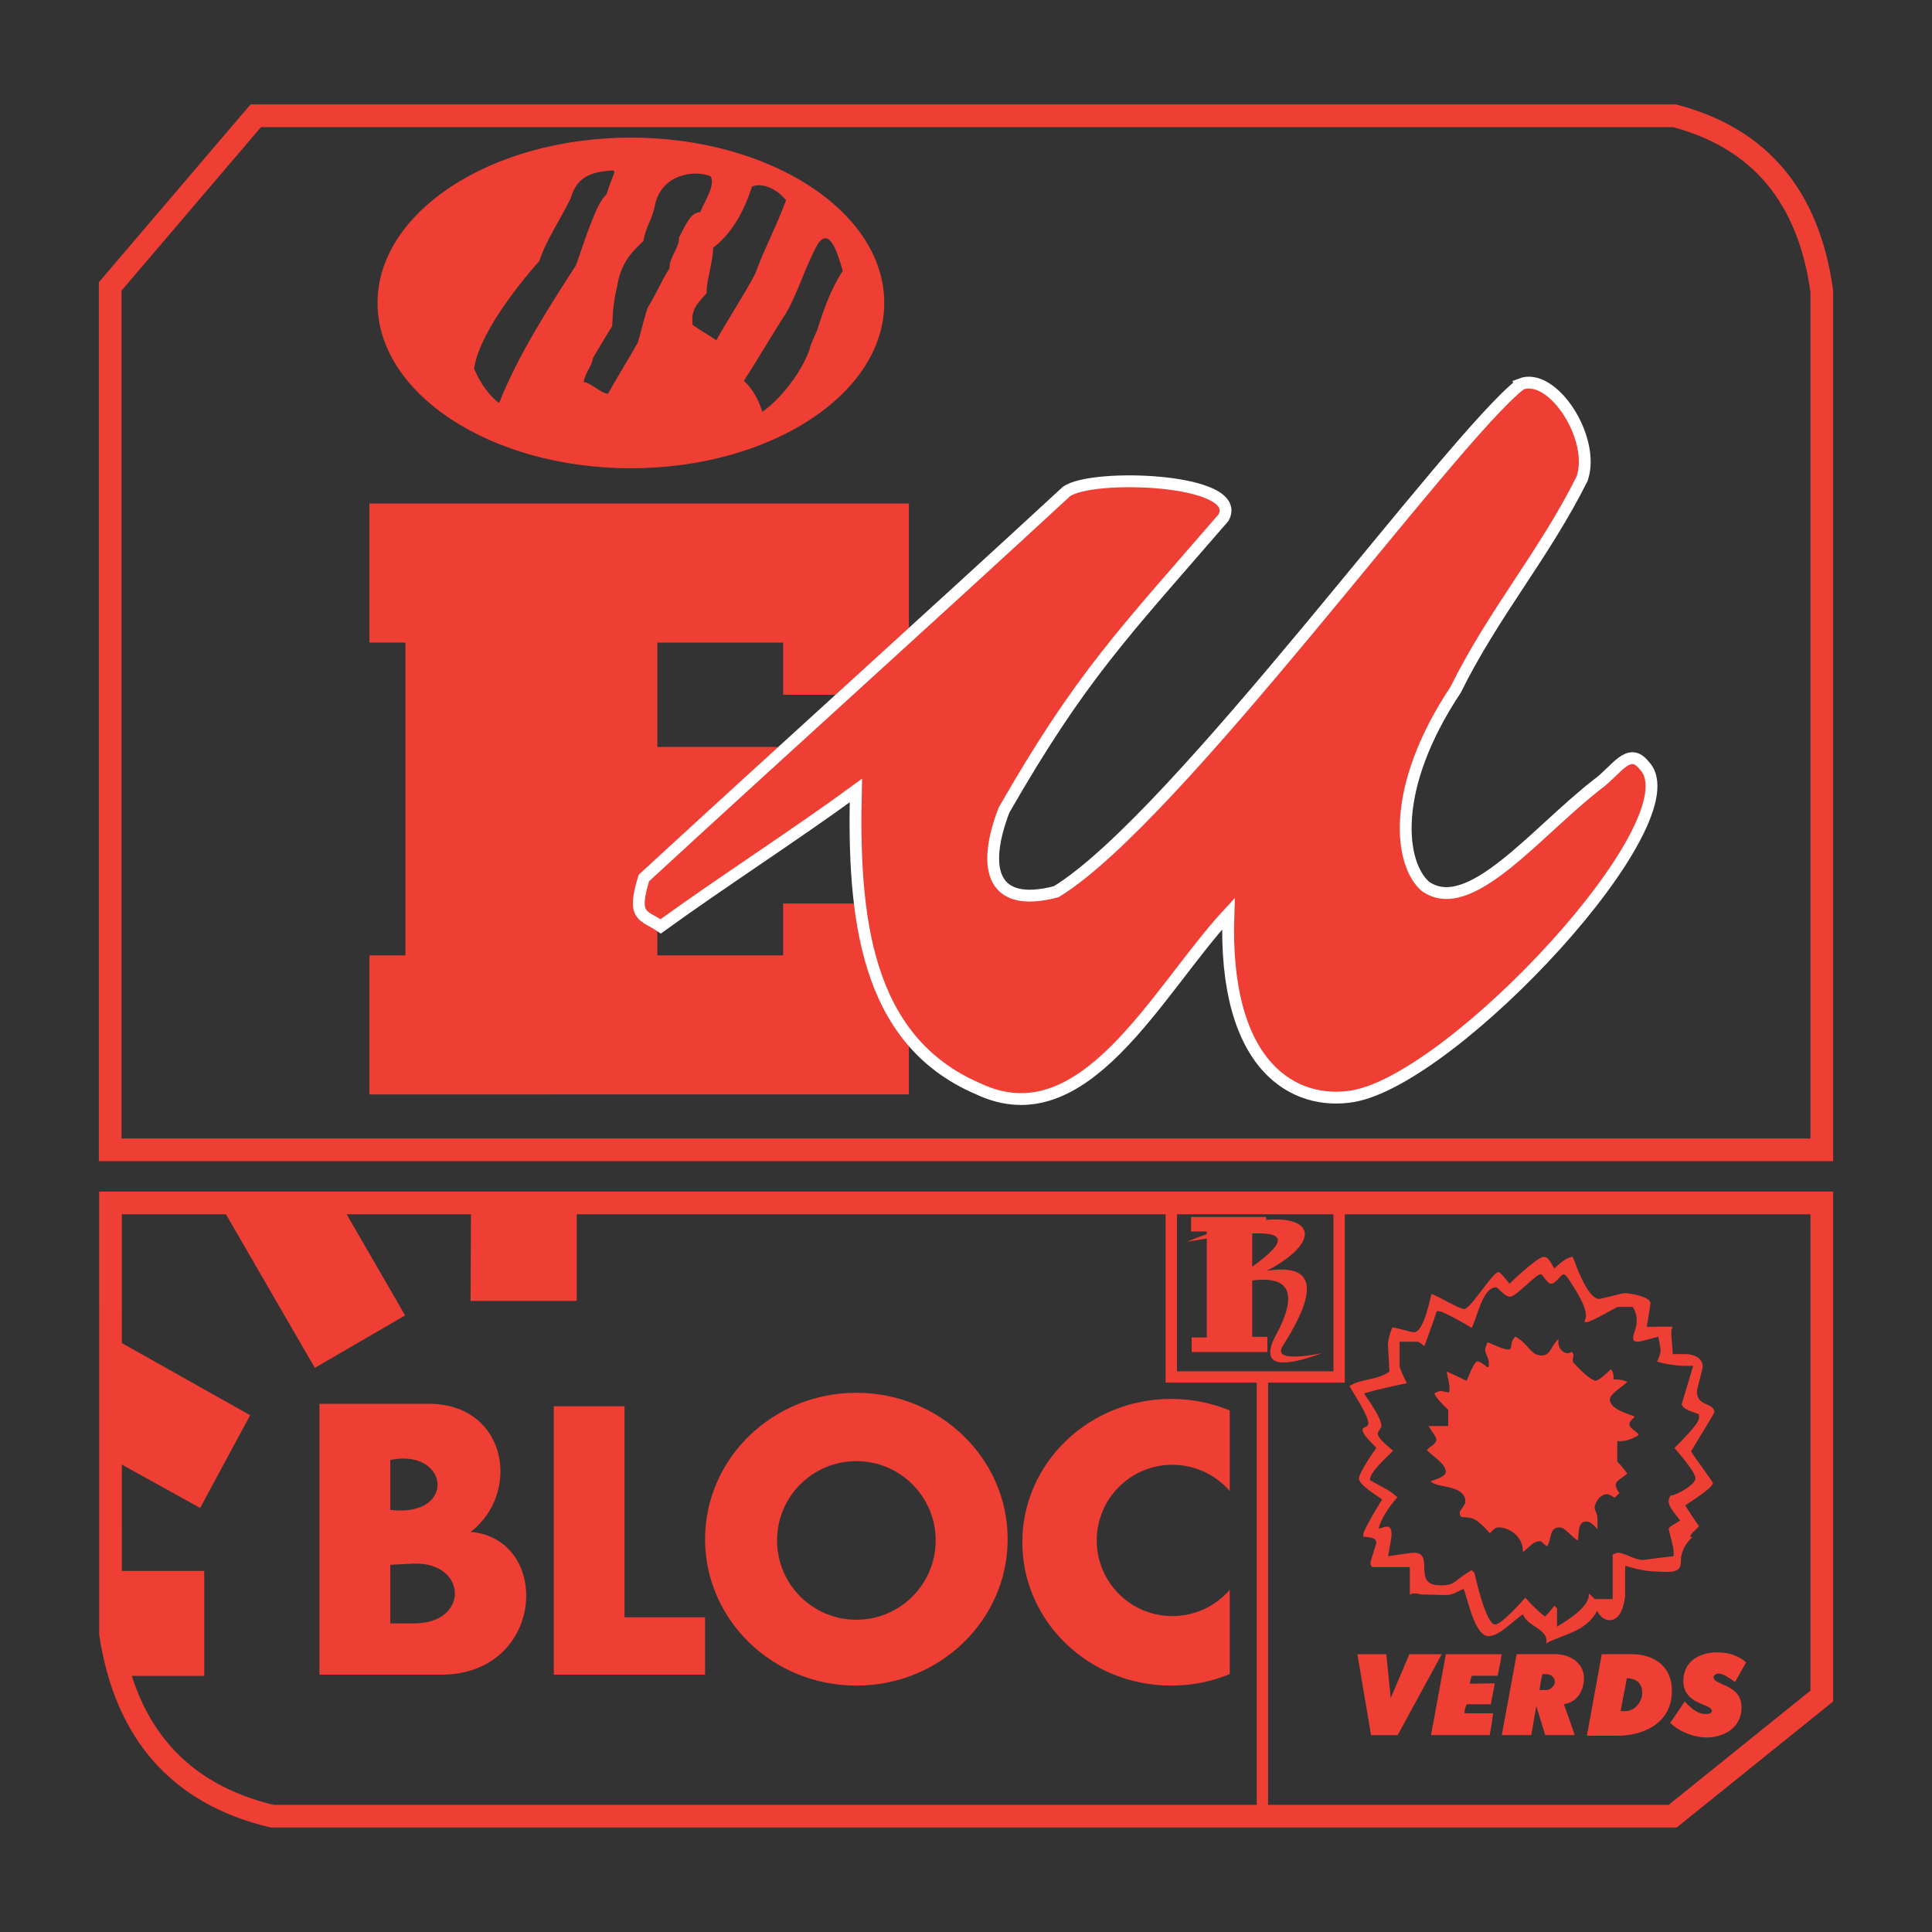
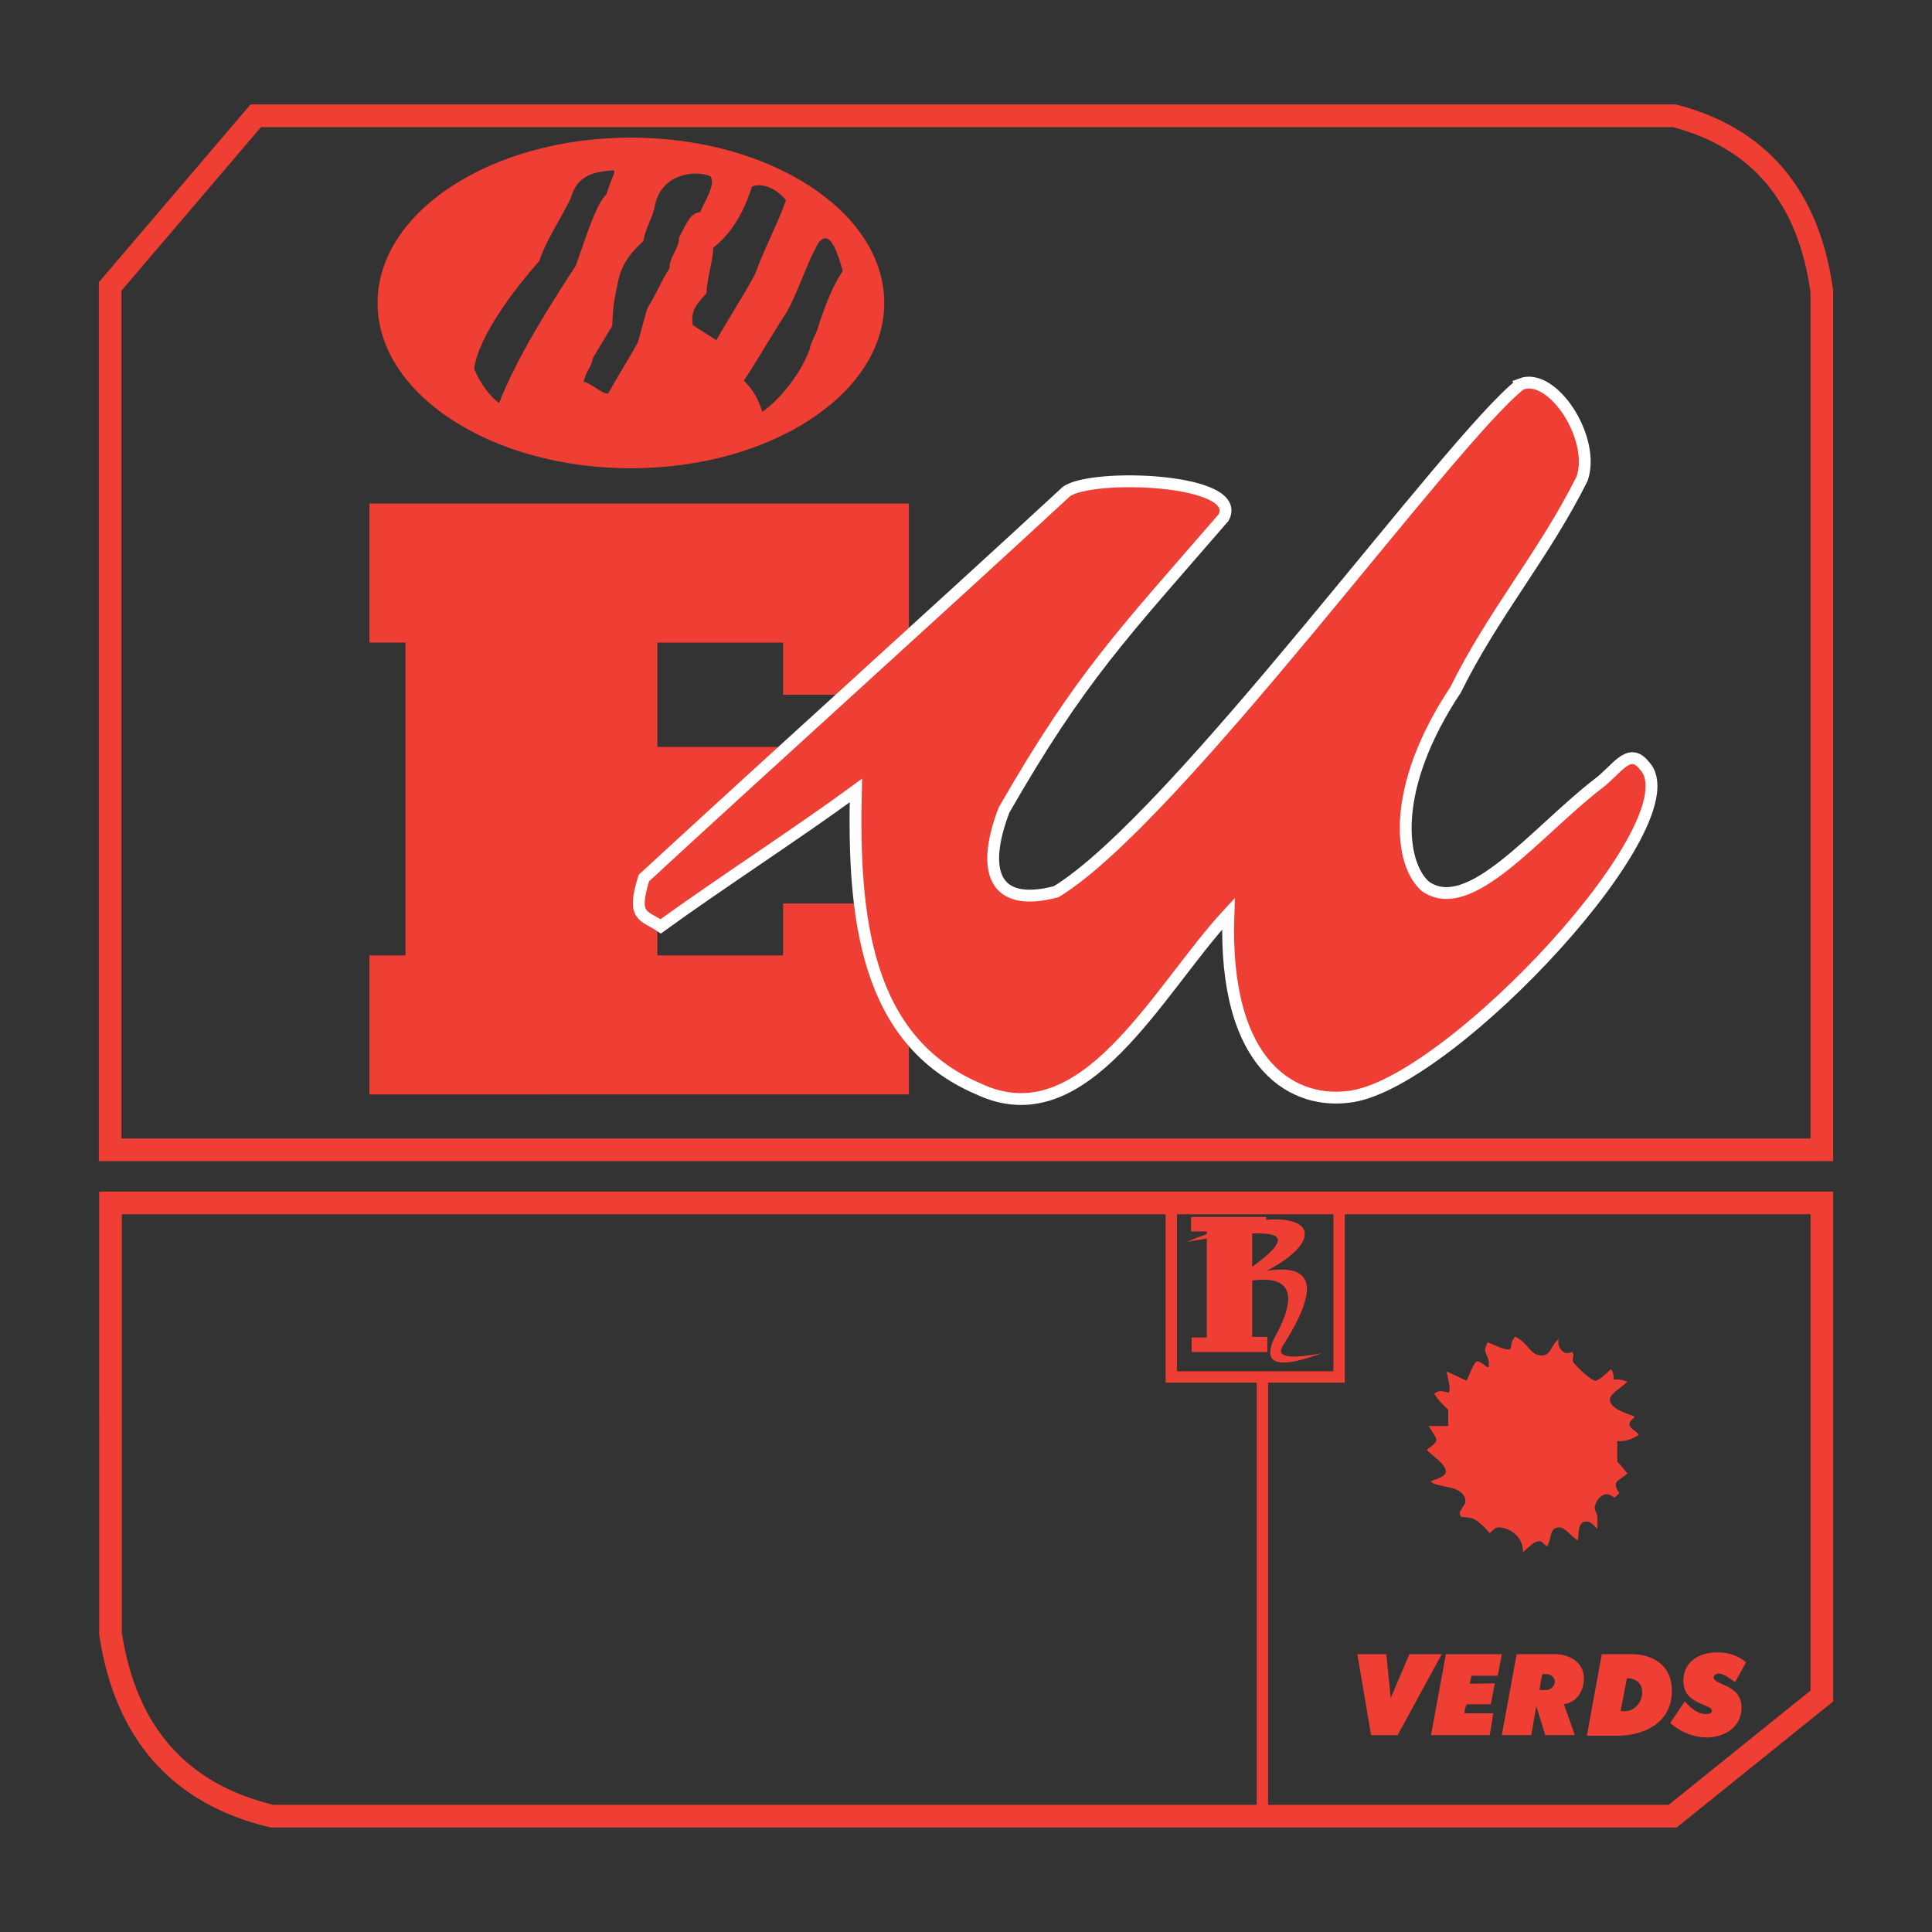
<svg xmlns="http://www.w3.org/2000/svg" xmlns:ns1="http://www.inkscape.org/namespaces/inkscape" xmlns:ns2="http://sodipodi.sourceforge.net/DTD/sodipodi-0.dtd" width="500" height="500" viewBox="0 0 132.292 132.292" version="1.1" id="svg8" ns1:version="1.2.2 (732a01da63, 2022-12-09)" ns2:docname="Compromís pel País Valencià (2007) - blanc.svg">
  <rect x="0" y="0" width="132.292" height="132.292" fill="#333333" stroke="none" />
  <defs id="defs2">
    <clipPath id="clipPath3482" clipPathUnits="userSpaceOnUse">
      <path ns1:connector-curvature="0" id="path3480" d="m 0.475,1.422 h 594.06 v 840.18 h -594.06 z" />
    </clipPath>
    <clipPath id="clipPath3670" clipPathUnits="userSpaceOnUse">
      <path ns1:connector-curvature="0" id="path3668" d="m 43.963,651.409 c 0,1.207 0.978,2.185 2.184,2.185 h 7.866 c 1.207,0 2.185,-0.978 2.185,-2.185 v -7.866 c 0,-1.206 -0.978,-2.185 -2.185,-2.185 h -7.866 c -1.206,0 -2.184,0.979 -2.184,2.185 v 7.866" />
    </clipPath>
    <clipPath id="clipPath3684" clipPathUnits="userSpaceOnUse">
      <path ns1:connector-curvature="0" id="path3682" d="m 43.963,494.642 c 0,1.207 0.978,2.185 2.184,2.185 h 7.866 c 1.207,0 2.185,-0.978 2.185,-2.185 v -7.866 c 0,-1.207 -0.978,-2.185 -2.185,-2.185 h -7.866 c -1.206,0 -2.184,0.978 -2.184,2.185 v 7.866" />
    </clipPath>
    <clipPath id="clipPath3698" clipPathUnits="userSpaceOnUse">
      <path ns1:connector-curvature="0" id="path3696" d="m 43.963,399.044 c 0,1.207 0.978,2.185 2.184,2.185 h 7.866 c 1.207,0 2.185,-0.978 2.185,-2.185 v -7.866 c 0,-1.207 -0.978,-2.185 -2.185,-2.185 h -7.866 c -1.206,0 -2.184,0.978 -2.184,2.185 v 7.866" />
    </clipPath>
    <clipPath id="clipPath3712" clipPathUnits="userSpaceOnUse">
-       <path ns1:connector-curvature="0" id="path3710" d="m 43.963,327.147 c 0,1.207 0.978,2.185 2.184,2.185 h 7.866 c 1.207,0 2.185,-0.978 2.185,-2.185 v -7.867 c 0,-1.206 -0.978,-2.184 -2.185,-2.184 h -7.866 c -1.206,0 -2.184,0.978 -2.184,2.184 v 7.867" />
+       <path ns1:connector-curvature="0" id="path3710" d="m 43.963,327.147 c 0,1.207 0.978,2.185 2.184,2.185 h 7.866 c 1.207,0 2.185,-0.978 2.185,-2.185 v -7.867 c 0,-1.206 -0.978,-2.184 -2.185,-2.184 h -7.866 v 7.867" />
    </clipPath>
    <clipPath id="clipPath3726" clipPathUnits="userSpaceOnUse">
-       <path ns1:connector-curvature="0" id="path3724" d="m 43.963,255.663 c 0,1.207 0.978,2.185 2.184,2.185 h 7.866 c 1.207,0 2.185,-0.978 2.185,-2.185 v -7.866 c 0,-1.207 -0.978,-2.185 -2.185,-2.185 h -7.866 c -1.206,0 -2.184,0.978 -2.184,2.185 v 7.866" />
-     </clipPath>
+       </clipPath>
    <clipPath id="clipPath3740" clipPathUnits="userSpaceOnUse">
      <path ns1:connector-curvature="0" id="path3738" d="m 43.963,183.766 c 0,1.207 0.978,2.185 2.184,2.185 h 7.866 c 1.207,0 2.185,-0.978 2.185,-2.185 V 175.9 c 0,-1.207 -0.978,-2.185 -2.185,-2.185 h -7.866 c -1.206,0 -2.184,0.978 -2.184,2.185 v 7.866" />
    </clipPath>
    <clipPath id="clipPath3754" clipPathUnits="userSpaceOnUse">
      <path ns1:connector-curvature="0" id="path3752" d="m 43.963,135.278 c 0,1.206 0.978,2.184 2.184,2.184 h 7.866 c 1.207,0 2.185,-0.978 2.185,-2.184 v -7.867 c 0,-1.207 -0.978,-2.184 -2.185,-2.184 h -7.866 c -1.206,0 -2.184,0.977 -2.184,2.184 v 7.867" />
    </clipPath>
    <clipPath id="clipPath3768" clipPathUnits="userSpaceOnUse">
      <path ns1:connector-curvature="0" id="path3766" d="m 319.877,602.593 c 0,1.207 0.978,2.185 2.184,2.185 h 7.867 c 1.206,0 2.184,-0.978 2.184,-2.185 v -7.866 c 0,-1.207 -0.978,-2.185 -2.184,-2.185 h -7.867 c -1.206,0 -2.184,0.978 -2.184,2.185 v 7.866" />
    </clipPath>
    <clipPath id="clipPath3782" clipPathUnits="userSpaceOnUse">
      <path ns1:connector-curvature="0" id="path3780" d="m 319.877,519.405 c 0,1.207 0.978,2.185 2.184,2.185 h 7.867 c 1.206,0 2.184,-0.978 2.184,-2.185 v -7.866 c 0,-1.207 -0.978,-2.185 -2.184,-2.185 h -7.867 c -1.206,0 -2.184,0.978 -2.184,2.185 v 7.866" />
    </clipPath>
    <clipPath id="clipPath3796" clipPathUnits="userSpaceOnUse">
      <path ns1:connector-curvature="0" id="path3794" d="m 319.877,446.983 c 0,1.206 0.978,2.184 2.184,2.184 h 7.867 c 1.206,0 2.184,-0.978 2.184,-2.184 v -7.867 c 0,-1.206 -0.978,-2.184 -2.184,-2.184 h -7.867 c -1.206,0 -2.184,0.978 -2.184,2.184 v 7.867" />
    </clipPath>
    <clipPath id="clipPath3810" clipPathUnits="userSpaceOnUse">
      <path ns1:connector-curvature="0" id="path3808" d="m 319.877,399.492 c 0,1.207 0.978,2.185 2.184,2.185 h 7.867 c 1.206,0 2.184,-0.978 2.184,-2.185 v -7.867 c 0,-1.206 -0.978,-2.184 -2.184,-2.184 h -7.867 c -1.206,0 -2.184,0.978 -2.184,2.184 v 7.867" />
    </clipPath>
    <clipPath id="clipPath3824" clipPathUnits="userSpaceOnUse">
      <path ns1:connector-curvature="0" id="path3822" d="m 319.877,327.595 c 0,1.207 0.978,2.185 2.184,2.185 h 7.867 c 1.206,0 2.184,-0.978 2.184,-2.185 v -7.866 c 0,-1.207 -0.978,-2.185 -2.184,-2.185 h -7.867 c -1.206,0 -2.184,0.978 -2.184,2.185 v 7.866" />
    </clipPath>
    <clipPath id="clipPath3838" clipPathUnits="userSpaceOnUse">
      <path ns1:connector-curvature="0" id="path3836" d="m 319.877,267.131 c 0,1.207 0.978,2.185 2.184,2.185 h 7.867 c 1.206,0 2.184,-0.978 2.184,-2.185 v -7.866 c 0,-1.207 -0.978,-2.185 -2.184,-2.185 h -7.867 c -1.206,0 -2.184,0.978 -2.184,2.185 v 7.866" />
    </clipPath>
    <clipPath id="clipPath3852" clipPathUnits="userSpaceOnUse">
      <path ns1:connector-curvature="0" id="path3850" d="m 319.877,219.37 c 0,1.207 0.978,2.184 2.184,2.184 h 7.867 c 1.206,0 2.184,-0.977 2.184,-2.184 v -7.867 c 0,-1.206 -0.978,-2.184 -2.184,-2.184 h -7.867 c -1.206,0 -2.184,0.978 -2.184,2.184 v 7.867" />
    </clipPath>
    <clipPath id="clipPath3866" clipPathUnits="userSpaceOnUse">
      <path ns1:connector-curvature="0" id="path3864" d="m 319.877,160.175 c 0,1.207 0.978,2.185 2.184,2.185 h 7.867 c 1.206,0 2.184,-0.978 2.184,-2.185 v -7.867 c 0,-1.206 -0.978,-2.184 -2.184,-2.184 h -7.867 c -1.206,0 -2.184,0.978 -2.184,2.184 v 7.867" />
    </clipPath>
    <clipPath id="clipPath3938" clipPathUnits="userSpaceOnUse">
-       <path ns1:connector-curvature="0" id="path3936" d="m 42.917,766.122 h 75.326 v -21.705 l -6.566,-5.289 H 50.03 c -4.074,0.972 -6.445,3.648 -7.113,8.025 v 18.969" />
-     </clipPath>
+       </clipPath>
    <clipPath id="clipPath3968" clipPathUnits="userSpaceOnUse">
      <path ns1:connector-curvature="0" id="path3966" d="m 42.902,578.9 c 0,1.206 0.978,2.185 2.184,2.185 h 7.866 c 1.207,0 2.185,-0.979 2.185,-2.185 v -7.867 c 0,-1.206 -0.978,-2.184 -2.185,-2.184 h -7.866 c -1.206,0 -2.184,0.978 -2.184,2.184 v 7.867" />
    </clipPath>
  </defs>
  <ns2:namedview id="base" pagecolor="#ffffff" bordercolor="#666666" borderopacity="1.0" ns1:pageopacity="0.0" ns1:pageshadow="2" ns1:zoom="0.99999999" ns1:cx="225" ns1:cy="247" ns1:document-units="mm" ns1:current-layer="layer1" showgrid="false" units="px" ns1:window-width="1366" ns1:window-height="705" ns1:window-x="-8" ns1:window-y="-8" ns1:window-maximized="1" showguides="true" ns1:object-paths="true" fit-margin-top="0" fit-margin-left="0" fit-margin-right="0" fit-margin-bottom="0" ns1:showpageshadow="2" ns1:pagecheckerboard="0" ns1:deskcolor="#d1d1d1" />
  <g ns1:label="Layer 1" ns1:groupmode="layer" id="layer1" transform="translate(1.771,-268.771)">
    <path d="M 5.773,347.504 H 122.976 v -58.774 c -0.885,-6.489 -4.247,-10.499 -10.087,-12.03 H 15.74 l -9.967,11.686 z" style="fill:none;stroke:#ef3e33;stroke-width:1.553;stroke-linecap:butt;stroke-linejoin:miter;stroke-miterlimit:3.864;stroke-dasharray:none;stroke-opacity:1" id="path3902" ns1:connector-curvature="0" />
    <path d="m 23.526,303.249 v 9.522 h 2.464 v 21.418 h -2.464 v 9.521 H 60.465 v -13.072 h -8.612 v 3.552 h -8.614 v -4.317 l 8.614,-5.323 v -4.631 h -8.614 v -7.147 h 8.614 v 3.573 h 8.612 V 303.249 H 23.526" style="fill:#ef3e33;fill-opacity:1;fill-rule:nonzero;stroke:none;stroke-width:1.556" id="path3904" ns1:connector-curvature="0" ns2:nodetypes="ccccccccccccccccccccc" />
    <path d="m 102.365,295.073 c -4.773,3.684 -23.553,29.719 -31.812,34.756 -4.434,1.17 -5.106,-1.598 -3.573,-5.593 5.274,-9.183 8.136,-12.045 15.028,-20.02 1.465,-2.685 -9.057,-3.063 -10.767,-1.777 -9.323,8.612 -19.558,17.823 -28.926,26.457 -0.843,2.73 -0.022,2.508 1.154,3.307 4.107,-2.974 9.303,-6.325 13.365,-9.3 -0.199,8.567 0.599,17.09 8.369,20.419 7.282,3.463 12.232,-6.68 17.139,-11.986 -0.378,10.655 4.633,13.153 8.523,12.497 6.951,-1.171 23.509,-18.954 19.957,-22.639 -1.064,-1.353 -1.887,0.311 -3.195,1.266 -4.241,3.284 -8.791,9.166 -11.811,6.991 -1.731,-1.532 -2.442,-6.636 2.086,-13.45 2.598,-5.261 6.039,-9.211 8.659,-14.449 0.954,-2.752 -2.021,-7.326 -4.197,-6.481 z" style="fill:#ef3e33;fill-opacity:1;fill-rule:nonzero;stroke:#ffffff;stroke-width:0.81;stroke-linecap:butt;stroke-linejoin:miter;stroke-miterlimit:3.864;stroke-dasharray:none;stroke-opacity:1" id="path3906" ns1:connector-curvature="0" />
    <path d="m 49.166,294.841 c 0.666,0.644 1.021,1.353 1.265,2.131 1.133,-0.778 2.62,-2.576 3.219,-4.239 0.09,-0.512 0.534,-1.199 0.644,-1.71 0.577,-1.753 1.022,-2.752 1.643,-3.707 -0.311,-1.042 -0.843,-2.996 -1.665,-1.909 -0.843,1.442 -1.377,3.352 -2.198,4.773 -0.865,1.31 -1.976,3.24 -2.908,4.661 z m -16.761,1.531 c 1.243,-3.195 3.506,-6.725 5.261,-9.432 0.688,-1.932 1.377,-4.217 2.086,-4.861 0.534,-1.619 0.622,-1.442 0.488,-1.643 -1.243,0.089 -2.486,0.266 -2.929,1.909 -0.689,1.422 -1.71,2.908 -2.155,4.306 -1.665,1.865 -4.15,5.106 -4.462,7.369 0.443,1.066 1.111,1.909 1.71,2.352 z m 5.793,-1.442 c 0.445,0.022 1.178,0.776 1.666,0.8 0.599,-1.087 1.42,-2.397 2.041,-3.508 0.222,-0.731 0.423,-1.643 0.667,-2.374 0.577,-0.91 0.932,-1.82 1.509,-2.73 -0.067,-0.644 0.688,-1.42 0.644,-2.086 0.555,-1.089 0.843,-1.71 1.442,-1.731 0.311,-0.733 1.089,-1.909 0.711,-2.464 -1.044,-0.443 -3.331,-0.177 -3.796,1.954 -0.156,0.932 -0.666,1.576 -0.8,2.486 -0.622,0.599 -1.509,1.375 -1.775,2.996 -0.268,1.176 -0.311,1.708 -0.356,2.819 -0.311,0.488 -1.021,1.686 -1.31,2.175 -0.132,0.688 -0.532,0.977 -0.644,1.665 z m 11.523,-13.383 c -0.512,1.598 -1.31,3.152 -2.665,4.194 0.023,0.843 -0.465,2.242 -0.443,3.108 -0.666,0.731 -1.087,1.131 -0.955,2.175 0.754,0.51 0.888,0.555 1.621,1.042 0.843,-1.509 1.865,-3.04 2.663,-4.549 0.6,-1.666 1.511,-3.374 2.109,-5.039 -0.711,-0.867 -1.688,-1.198 -2.33,-0.932 z m -8.303,-3.352 c 9.567,0 17.36,5.084 17.36,11.319 0,6.238 -7.792,11.32 -17.36,11.32 -9.547,0 -17.338,-5.082 -17.338,-11.32 0,-6.235 7.791,-11.319 17.338,-11.319" style="fill:#ef3e33;fill-opacity:1;fill-rule:evenodd;stroke:none;stroke-width:1.556" id="path3908" ns1:connector-curvature="0" />
    <path d="m 101.977,360.296 c 0.921,0.45 1.022,1.291 1.817,1.291 0.652,0 0.618,-0.695 1.185,-1.134 -0.051,0.084 -0.044,0.117 -0.044,0.239 0,0.411 0.397,0.947 0.922,0.647 0.274,0.255 -0.064,0.499 0.128,0.754 0.112,0.148 1.185,1.231 1.458,1.231 0.286,0 0.79,-0.527 1.094,-0.793 0.177,0.162 0.179,0.484 0.165,0.702 0.216,-0.031 0.697,0.022 0.952,0.163 -0.286,0.3 -1.192,0.817 -1.192,1.195 0,0.714 1.427,1.033 1.688,1.187 -0.129,0.193 -0.347,0.26 -0.347,0.501 0,0.324 0.336,0.339 0.644,0.75 -0.434,0.266 -0.946,0.481 -1.493,0.411 v 1.413 c 0.246,0.239 0.496,0.541 0.7,0.804 -0.216,0.277 -0.795,0.378 -0.795,0.795 0,0.124 0.095,0.331 0.249,0.548 l -0.322,0.321 c -0.163,-0.103 -0.398,-0.247 -0.523,-0.247 -0.546,0 -0.845,0.714 -0.845,0.943 0,0.124 0.199,0.502 0.19,0.627 v 0.812 c -0.364,-0.443 -0.568,-0.496 -0.786,-0.496 -0.639,0 -0.45,1.112 -0.565,1.291 -0.51,-0.319 -0.832,-0.893 -1.248,-0.893 -0.726,0 -0.507,0.796 -0.839,1.29 -0.38,-0.226 -0.316,-0.345 -0.527,-0.345 -0.409,0 -0.655,0.372 -1.128,0.741 0.017,-1.039 -0.89,-1.685 -1.679,-1.685 -0.198,0 -0.255,0.067 -0.597,0.397 -0.285,-0.356 -0.842,-0.926 -1.246,-1.03 -0.198,-0.051 -0.442,-0.062 -0.702,-0.084 -0.058,-0.089 -0.11,-0.153 -0.11,-0.275 0,-0.137 0.397,-0.608 0.397,-0.745 0,-1.254 -2.05,-0.929 -2.382,-1.425 0.124,-0.035 1.041,-0.288 1.041,-0.661 0,-0.527 -0.893,-1.031 -1.291,-1.462 0.177,-0.3 0.646,-0.35 0.646,-0.747 0,-0.124 -0.344,-0.582 -0.543,-0.909 h 1.343 v -1.118 c -0.271,-0.265 -0.784,-0.731 -0.947,-1.109 0.159,-0.112 0.322,-0.166 0.446,-0.166 0.123,0 0.277,0.05 0.56,0.103 0.037,-0.089 0.036,-0.227 0.036,-0.351 0,-0.124 -0.1,-0.614 -0.19,-1.086 0.473,0.194 0.919,0.443 1.35,0.641 0.117,-0.165 0.502,-1.343 0.751,-1.343 0.123,0 0.464,0.207 0.655,0.401 h 0.12 v -0.53 c -0.005,-0.124 -0.254,-0.516 -0.254,-0.639 0,-0.124 0.101,-0.356 0.162,-0.52 0.658,0.191 0.764,0.495 1.254,0.495 0.658,0 0.117,-0.283 0.641,-0.895" style="fill:#ef3e33;fill-opacity:1;fill-rule:evenodd;stroke:none;stroke-width:1.556" id="path3912" ns1:connector-curvature="0" />
    <path d="m 101.976,360.298 c 1.108,0.817 1.024,1.29 1.819,1.29 0.708,0 0.504,-0.484 1.131,-1.089 -0.184,0.478 0.409,1.192 0.993,0.895 0.012,0.17 -0.037,0.443 -0.037,0.566 0,0.398 1.422,1.366 1.588,1.366 0.23,0 0.806,-0.481 1.011,-0.744 0.171,0.062 0.261,0.456 0.224,0.653 0.28,-0.009 0.586,0.044 0.899,0.16 -0.124,0.14 -1.19,0.837 -1.19,1.147 0,0.801 1.42,1.077 1.738,1.238 -0.193,0.207 -0.397,0.395 -0.397,0.524 0,0.262 0.563,0.585 0.646,0.67 -0.342,0.353 -0.912,0.454 -1.445,0.465 v 1.413 c 0.246,0.239 0.446,0.541 0.65,0.804 -0.341,0.431 -0.745,0.434 -0.745,0.82 0,0.21 -0.053,0.26 0.249,0.52 l -0.324,0.324 c -0.271,-0.235 -0.291,-0.247 -0.546,-0.247 -0.397,0 -0.87,0.59 -0.87,0.918 0,0.124 0.249,0.627 0.241,0.751 v 0.712 c -0.283,-0.274 -0.513,-0.544 -0.762,-0.544 -0.646,0 -0.596,1.101 -0.582,1.287 -0.481,-0.305 -0.84,-0.89 -1.255,-0.89 -0.782,0 -0.577,0.958 -0.896,1.341 -0.18,-0.33 -0.271,-0.397 -0.47,-0.397 -0.334,0 -0.803,0.457 -1.128,0.742 0.061,-1.042 -0.958,-1.686 -1.777,-1.686 -0.124,0 -0.331,0.241 -0.496,0.398 -0.378,-0.355 -0.868,-0.957 -1.296,-1.031 -0.193,-0.031 -0.39,-0.062 -0.594,-0.031 -0.104,-0.031 -0.171,-0.156 -0.171,-0.278 0,-0.212 0.397,-0.461 0.397,-0.745 0,-0.124 -0.012,-0.331 -0.112,-0.456 -0.677,-0.82 -1.473,-0.425 -2.221,-0.96 0.278,-0.188 0.993,-0.223 0.993,-0.67 0,-0.453 -0.89,-1.178 -1.291,-1.464 0.314,-0.261 0.646,-0.498 0.646,-0.745 0,-0.28 -0.219,-0.397 -0.493,-0.859 h 1.293 v -1.168 c -0.314,-0.341 -0.689,-0.734 -0.899,-1.055 0.506,-0.474 1.044,0.325 1.044,-0.47 0,-0.124 -0.149,-0.663 -0.241,-1.034 0.471,0.143 0.921,0.392 1.353,0.59 0.098,-0.117 0.445,-1.293 0.775,-1.293 0.123,0 0.521,0.348 0.646,0.348 0.235,0 0.148,-0.23 0.148,-0.249 0,-0.124 -0.297,-0.795 -0.297,-0.918 0,-0.124 0.101,-0.356 0.162,-0.52 0.436,0.135 1.042,0.495 1.539,0.498 0.14,-0.288 0.19,-0.586 0.355,-0.896" style="fill:#ef3e33;fill-opacity:1;fill-rule:evenodd;stroke:none;stroke-width:1.556" id="path3916" ns1:connector-curvature="0" />
-     <path d="m 103.72,356.026 c 0.168,0 0.446,0.646 0.72,0.646 0.328,0 0.658,-0.646 0.868,-0.646 0.124,0 0.364,0.372 0.481,0.558 0.442,0.688 1.035,1.615 1.035,2.296 0,0.124 -0.051,0.257 -0.1,0.392 0.044,0.035 0.05,0.031 0.174,0.031 0.255,0 2.055,-1.042 2.092,-1.041 h 1.05 c 0.219,0.407 0.26,0.63 0.26,0.991 0,0.409 -0.249,0.893 -0.249,1.117 0,0.297 0.249,0.274 0.348,0.274 0.123,0 0.862,-0.198 1.378,-0.345 0.061,0.316 0.16,0.767 0.16,0.891 0,0.235 -0.128,0.633 -0.249,0.81 0.736,0.233 1.626,0.331 2.48,0.291 l -0.79,2.646 c 0.173,0.414 0.781,0.488 1.19,0.683 v 0.255 c 0.002,0.397 -1.489,1.854 -1.686,2.044 0.162,0.194 1.441,1.618 1.441,2.083 0,0.43 -1.302,1.156 -1.702,1.178 -0.092,0.129 -0.135,0.263 -0.135,0.387 0,0.397 0.454,0.866 0.793,1.321 -0.26,0.165 -0.793,0.442 -0.793,0.566 0,0.018 0.347,1.304 0.344,1.521 v 0.358 c -0.716,0.058 -1.983,0.255 -2.108,0.255 -0.571,0 -1.254,-0.496 -1.713,-0.496 -0.124,0 -0.263,0.097 -0.353,0.137 v 3.037 h -1.221 c -0.157,-0.151 -0.302,-0.297 -0.423,-0.397 0.154,0.863 -1.447,1.856 -2.167,2.285 v -1.254 c -0.05,-0.044 -0.149,-0.14 -0.18,-0.183 -0.18,0.239 -0.38,0.49 -0.644,0.745 -0.465,-0.353 -0.965,-0.852 -1.344,-1.291 -0.18,0.191 -1.613,1.837 -2.085,1.837 -0.583,0 -1.297,-3.03 -1.385,-3.496 -0.006,-0.05 -0.123,-0.137 -0.208,-0.229 -1.374,0.828 -1.095,1.042 -2.156,1.042 -1.98,0 -0.311,-2.234 -1.812,-2.234 -0.124,0 -1.139,0.149 -1.758,0.241 0.093,-0.47 0.243,-1.308 0.243,-1.433 0,-0.162 0.012,-0.596 -0.324,-0.596 -0.123,0 -0.341,0.1 -0.563,0.142 0.143,-0.663 0.737,-1.535 1.283,-2.151 -0.551,-0.529 -1.248,-0.787 -1.884,-1.181 0.041,-0.604 1.041,-1.433 1.587,-1.999 -0.156,-0.176 -1.044,-0.793 -1.044,-1.192 0,-0.123 0.249,-0.372 0.249,-0.496 0,-0.596 -0.921,-1.817 -1.19,-2.243 0.941,-0.275 1.966,-0.499 2.931,-0.697 -0.199,-0.375 -0.499,-1.05 -0.496,-1.175 v -1.666 h 1.207 c 0.124,-0.003 0.367,0.199 0.495,0.295 0.283,-0.779 0.58,-1.573 0.838,-2.383 h 0.157 c 0.31,-0.002 2.137,1.058 2.237,1.14 0.306,-0.448 0.717,-2.78 1.668,-2.78 0.137,0 0.571,0.646 0.968,0.646 0.398,0 1.764,-1.54 2.086,-1.54 z m 0.224,-1.192 c 0.372,0 0.588,0.652 0.72,0.795 0.317,-0.31 0.901,-0.814 1.254,-0.792 0.128,0.239 0.955,2.876 1.825,2.876 0.124,0 1.588,-0.397 1.713,-0.397 0.361,0 1.787,0.236 1.787,0.695 0,0.124 -0.149,0.972 -0.25,1.601 0.135,0.04 0.327,-0.013 1.777,0.003 -0.222,0.274 -0.005,1.151 -0.006,1.876 h 0.884 c 0.471,-0.004 1.173,0.226 1.173,0.865 0,0.124 -0.398,1.563 -0.398,1.688 0,1.073 1.193,0.739 1.193,1.441 0,0.068 -1.59,2.637 -1.59,2.655 0,0.124 1.49,2.061 1.49,2.186 0,0.341 -1.699,1.378 -1.889,1.52 0.246,0.429 0.593,0.924 0.944,1.437 -0.205,0.213 -0.596,0.543 -0.596,0.667 0,0.124 0.075,0.05 0.148,0.065 -0.51,0.474 -0.681,0.902 -0.781,1.355 -0.037,0.193 0.023,0.471 -0.083,0.7 -0.224,0.473 -1.128,0.313 -1.518,0.313 -0.695,0 -1.486,-0.157 -2.204,-0.398 -0.037,0.044 -0.031,0.126 -0.031,2.114 -0.05,0.294 -0.191,1.612 -1.067,1.612 -0.28,0 -0.656,-0.207 -0.845,-0.646 -0.767,1.458 -2.31,1.598 -3.491,2.229 0.201,-0.988 -1.294,-1.117 -1.584,-1.983 -0.705,0.433 -1.581,1.492 -2.374,1.492 -0.975,0 -1.469,-2.8 -1.699,-3.23 -0.28,0.1 -0.568,0.305 -0.879,0.38 -0.291,0.068 -0.849,0.022 -0.974,0.022 -0.124,0 -0.67,-0.022 -0.968,-0.022 -0.212,0 -0.552,-0.177 -0.86,0.009 v -1.882 h -2.576 c -0.107,-0.103 -0.115,-0.194 -0.115,-0.319 0,-0.123 0.397,-1.241 0.397,-1.366 0,-0.359 -0.579,-0.366 -0.89,-0.404 v -0.173 c -0.003,-0.26 1.15,-2.179 1.288,-2.374 -0.117,-0.103 -1.59,-0.983 -1.59,-1.417 0,-0.442 1.109,-1.994 1.192,-2.109 -0.278,-0.334 -0.943,-0.877 -0.943,-1.268 0,-0.187 0.397,-0.112 0.397,-0.446 0,-0.504 -1.17,-2.279 -1.29,-2.514 0.767,-0.543 1.828,-0.362 2.733,-0.999 -0.053,-1.229 -0.103,-1.677 -0.103,-1.801 0,-0.366 0.177,-0.972 0.313,-1.238 0.464,0.097 1.327,0.345 1.451,0.345 0.725,0 1.106,-2.351 1.231,-2.629 0.291,0.086 1.898,1.039 2.22,1.039 0.453,0 1.943,-2.533 2.358,-2.533 0.124,0 0.516,0.506 0.748,0.795 0.156,-0.137 1.903,-1.837 2.357,-1.837" style="fill:#ef3e33;fill-opacity:1;fill-rule:evenodd;stroke:none;stroke-width:1.556" id="path3918" ns1:connector-curvature="0" />
    <path d="m 115.761,381.917 c 0.7,0 1.357,0.117 2.033,0.68 l -0.758,1.353 c -0.324,-0.224 -0.776,-0.586 -1.119,-0.586 -0.176,0 -0.352,0.126 -0.352,0.254 0,0.577 1.915,0.445 1.915,2.072 0,1.456 -1.315,2.053 -2.385,2.053 -0.796,0 -1.783,-0.328 -2.501,-0.996 l 0.996,-1.469 c 0.484,0.53 0.94,0.86 1.408,0.86 0.103,0 0.45,-0.004 0.45,-0.215 0,-0.509 -1.954,-0.401 -1.954,-2.053 0,-1.431 1.251,-1.954 2.267,-1.954" style="fill:#ef3e33;fill-opacity:1;fill-rule:nonzero;stroke:none;stroke-width:1.556" id="path3920" ns1:connector-curvature="0" />
    <path d="m 93.154,382.04 0.303,3.006 1.276,-3.006 h 2.218 l -3.018,5.543 h -1.822 l -0.94,-5.543 h 1.982" style="fill:#ef3e33;fill-opacity:1;fill-rule:nonzero;stroke:none;stroke-width:1.556" id="path3922" ns1:connector-curvature="0" />
    <path d="m 97.234,382.04 h 3.821 c -0.075,0.563 -0.191,1.035 -0.277,1.476 h -1.761 c -0.072,0.149 -0.109,0.339 -0.148,0.526 0.034,0.031 0.098,0.026 1.716,-0.009 l -0.275,1.437 h -1.644 c -0.072,0.148 -0.148,0.359 -0.151,0.457 v 0.159 h 1.954 c -0.075,0.621 -0.152,1.053 -0.236,1.493 h -4.017 l 1.019,-5.541" style="fill:#ef3e33;fill-opacity:1;fill-rule:nonzero;stroke:none;stroke-width:1.556" id="path3924" ns1:connector-curvature="0" />
    <path d="m 109.63,383.681 c 0.786,0.035 1.049,0.474 1.049,1.011 0,0.602 -0.513,1.251 -1.159,1.248 h -0.324 z m -5.787,-0.277 h 0.243 c 0.375,-0.002 0.61,0.277 0.61,0.507 0,0.342 -0.356,0.586 -0.571,0.582 h -0.481 c 0.075,-0.45 0.114,-0.764 0.199,-1.089 z m 4.066,-1.367 h 2.041 c 1.465,-0.003 2.761,0.779 2.761,2.5 0,2.346 -2.127,3.088 -3.699,3.085 h -2.122 z m -5.826,0 h 2.627 c 0.947,-0.003 1.979,0.54 1.979,1.658 0,0.646 -0.314,1.604 -1.371,1.77 l 0.742,2.114 h -2.022 l -0.613,-1.987 c -0.1,0.608 -0.216,1.273 -0.341,1.987 h -2.021 l 1.019,-5.543" style="fill:#ef3e33;fill-opacity:1;fill-rule:evenodd;stroke:none;stroke-width:1.556" id="path3926" ns1:connector-curvature="0" />
    <path d="m 79.786,352.1 v 0.996 h 1.078 v 7.257 h -1.038 v 0.997 h 5.185 v -1.038 h -1.038 v -7.299 h 0.954 v -0.913 h -5.141" style="fill:#ef3e33;fill-opacity:1;fill-rule:nonzero;stroke:none;stroke-width:1.556" id="path3928" ns1:connector-curvature="0" />
    <path d="m 79.495,353.801 c 7.962,-3.278 10.533,-0.664 5.474,1.99 3.242,-0.513 3.615,1.187 1.119,5.101 -0.521,0.793 0.364,0.972 2.654,0.538 -2.996,1.105 -4.088,0.773 -3.275,-0.994 2.058,-3.69 0.842,-4.852 -3.65,-3.485 5.764,-3.648 5.299,-4.435 -2.323,-3.15" style="fill:#ef3e33;fill-opacity:1;fill-rule:nonzero;stroke:none;stroke-width:1.556" id="path3930" ns1:connector-curvature="0" />
    <g clip-path="url(#clipPath3938)" id="g3934" transform="matrix(1.556,0,0,-1.556,-60.968,1542.959)" style="fill:#ef3e33;fill-opacity:1">
      <path ns1:connector-curvature="0" id="path3940" style="fill:#ef3e33;fill-opacity:1;fill-rule:nonzero;stroke:none" d="m 62.414,757.004 h 3.114 v -9.289 h 3.544 v -2.523 h -6.658 v 11.812" />
-       <path ns1:connector-curvature="0" id="path3942" style="fill:#ef3e33;fill-opacity:1;fill-rule:evenodd;stroke:none" d="m 55.219,750.024 v -2.577 h 1.02 c 2.47,-0.027 2.389,2.711 0,2.631 z m 0,4.618 v -2.202 c 2.792,-0.322 2.631,2.416 0.375,2.255 z m -3.115,-9.45 h 5.531 c 4.403,0.161 4.671,5.96 1.127,6.282 2.202,1.718 1.611,5.53 -1.718,5.637 h -4.94 v -11.919" />
      <path style="fill:#ef3e33;fill-opacity:1;fill-rule:nonzero;stroke:none;stroke-width:1.333" d="m 12.73,70.598 5.73,9.906 5.299,-3.078 -3.949,-6.828 z m 14.896,0 -0.027,5.98 h 6.229 V 70.598 Z M 6.486,78.682 v 7.137 l 5.246,2.904 2.934,-5.441 z m 0,13.738 v 3.469 c 0.146,0.959 0.36,1.851 0.629,2.688 h 4.857 v -6.156 z" transform="matrix(0.75,0,0,-0.75,38.053,819.07)" id="path3944" />
-       <path ns1:connector-curvature="0" id="path3946" style="fill:#ef3e33;fill-opacity:1;fill-rule:evenodd;stroke:none" d="m 72.24,751.098 c 0,1.927 1.562,3.49 3.49,3.49 1.927,0 3.49,-1.563 3.49,-3.49 0,-1.928 -1.563,-3.49 -3.49,-3.49 -1.928,0 -3.49,1.562 -3.49,3.49 z m -3.168,0.054 c 0,3.558 2.981,6.443 6.658,6.443 3.677,0 6.658,-2.885 6.658,-6.443 0,-3.559 -2.981,-6.443 -6.658,-6.443 -3.677,0 -6.658,2.884 -6.658,6.443" />
      <path ns1:connector-curvature="0" id="path3954" style="fill:#ef3e33;fill-opacity:1;fill-rule:nonzero;stroke:none" d="m 83.033,751.017 c 0,3.485 2.932,6.309 6.55,6.309 0.915,0 1.787,-0.181 2.578,-0.507 v -3.55 c -0.611,0.709 -1.515,1.158 -2.524,1.158 -1.839,0 -3.329,-1.49 -3.329,-3.329 0,-1.838 1.49,-3.329 3.329,-3.329 1.009,0 1.913,0.449 2.524,1.158 v -3.711 c -0.791,-0.326 -1.663,-0.507 -2.578,-0.507 -3.618,0 -6.55,2.824 -6.55,6.308" />
    </g>
    <path d="M 5.796,351.14 H 122.977 v 33.765 l -10.214,8.228 H 16.862 c -6.338,-1.512 -10.026,-5.675 -11.065,-12.484 z" style="fill:none;stroke:#ef3e33;stroke-width:1.553;stroke-linecap:butt;stroke-linejoin:miter;stroke-miterlimit:3.864;stroke-dasharray:none;stroke-opacity:1" id="path3956" ns1:connector-curvature="0" />
    <path d="m 84.672,392.85 v -29.792 h -6.241 v -11.633 m 5.817,11.633 h 5.675 v -11.633" style="fill:none;fill-opacity:1;stroke:#ef3e33;stroke-width:0.776;stroke-linecap:butt;stroke-linejoin:miter;stroke-miterlimit:3.864;stroke-dasharray:none;stroke-opacity:1" id="path3958" ns1:connector-curvature="0" />
  </g>
</svg>